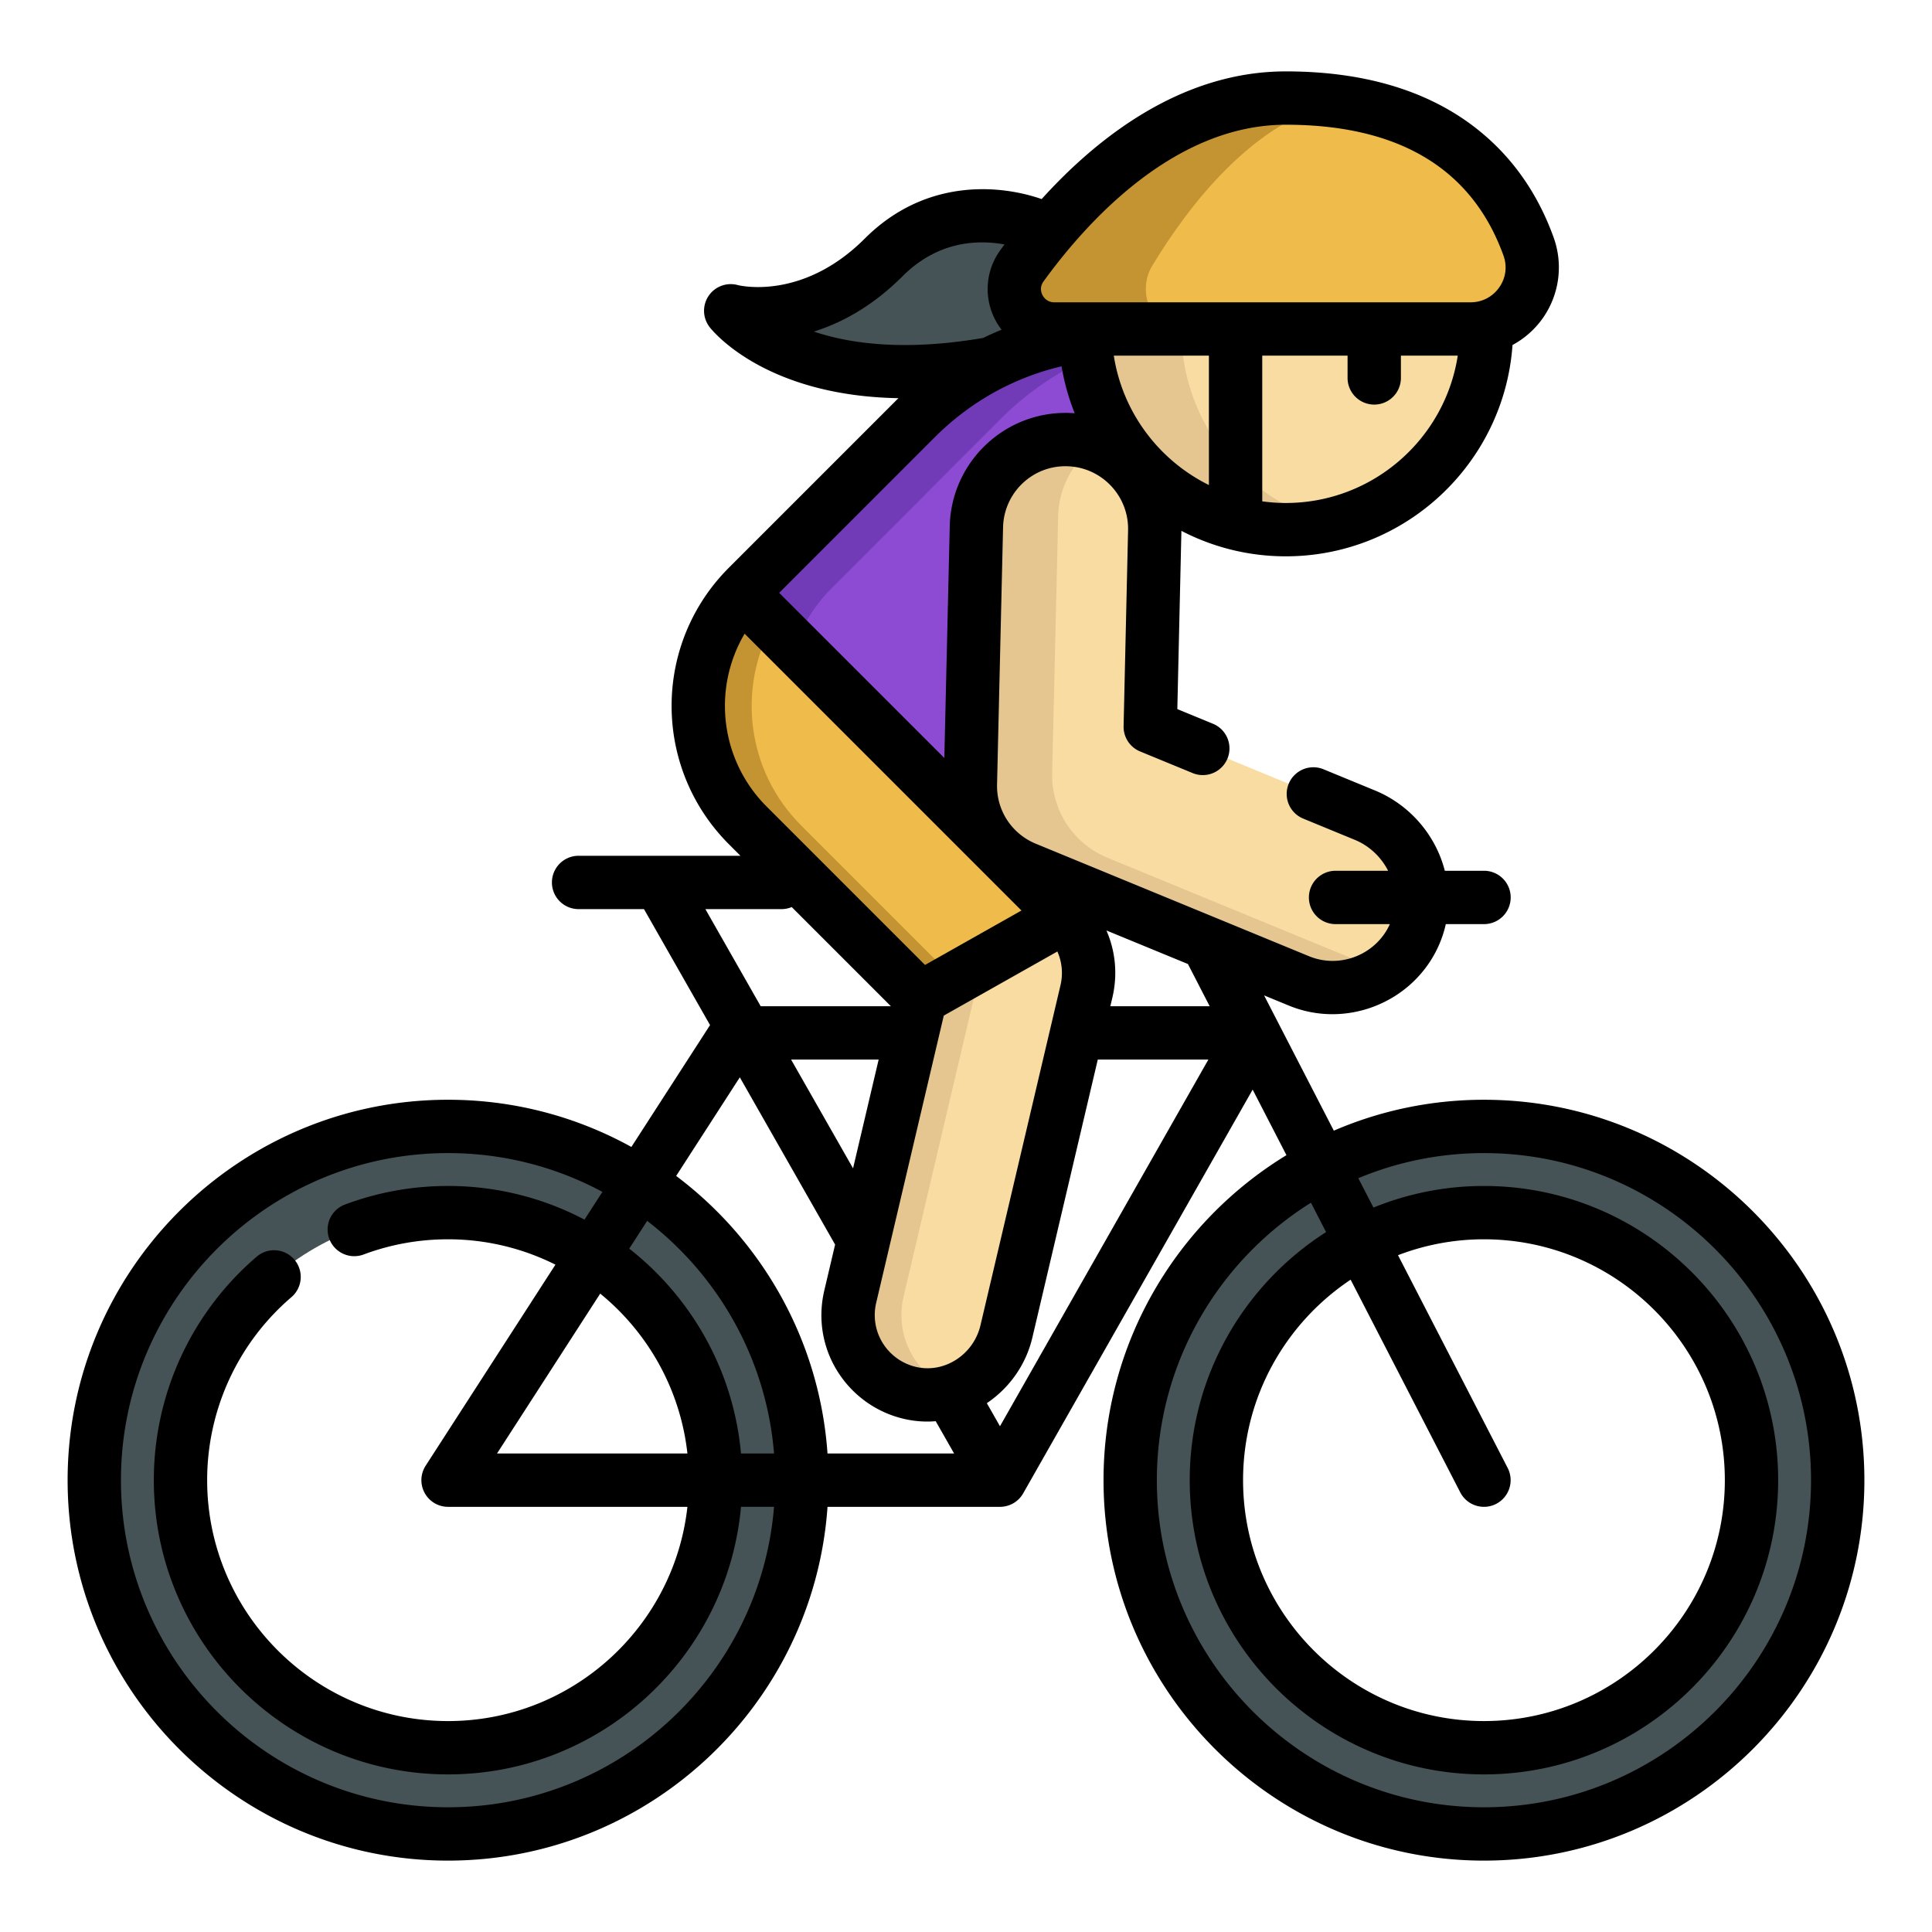
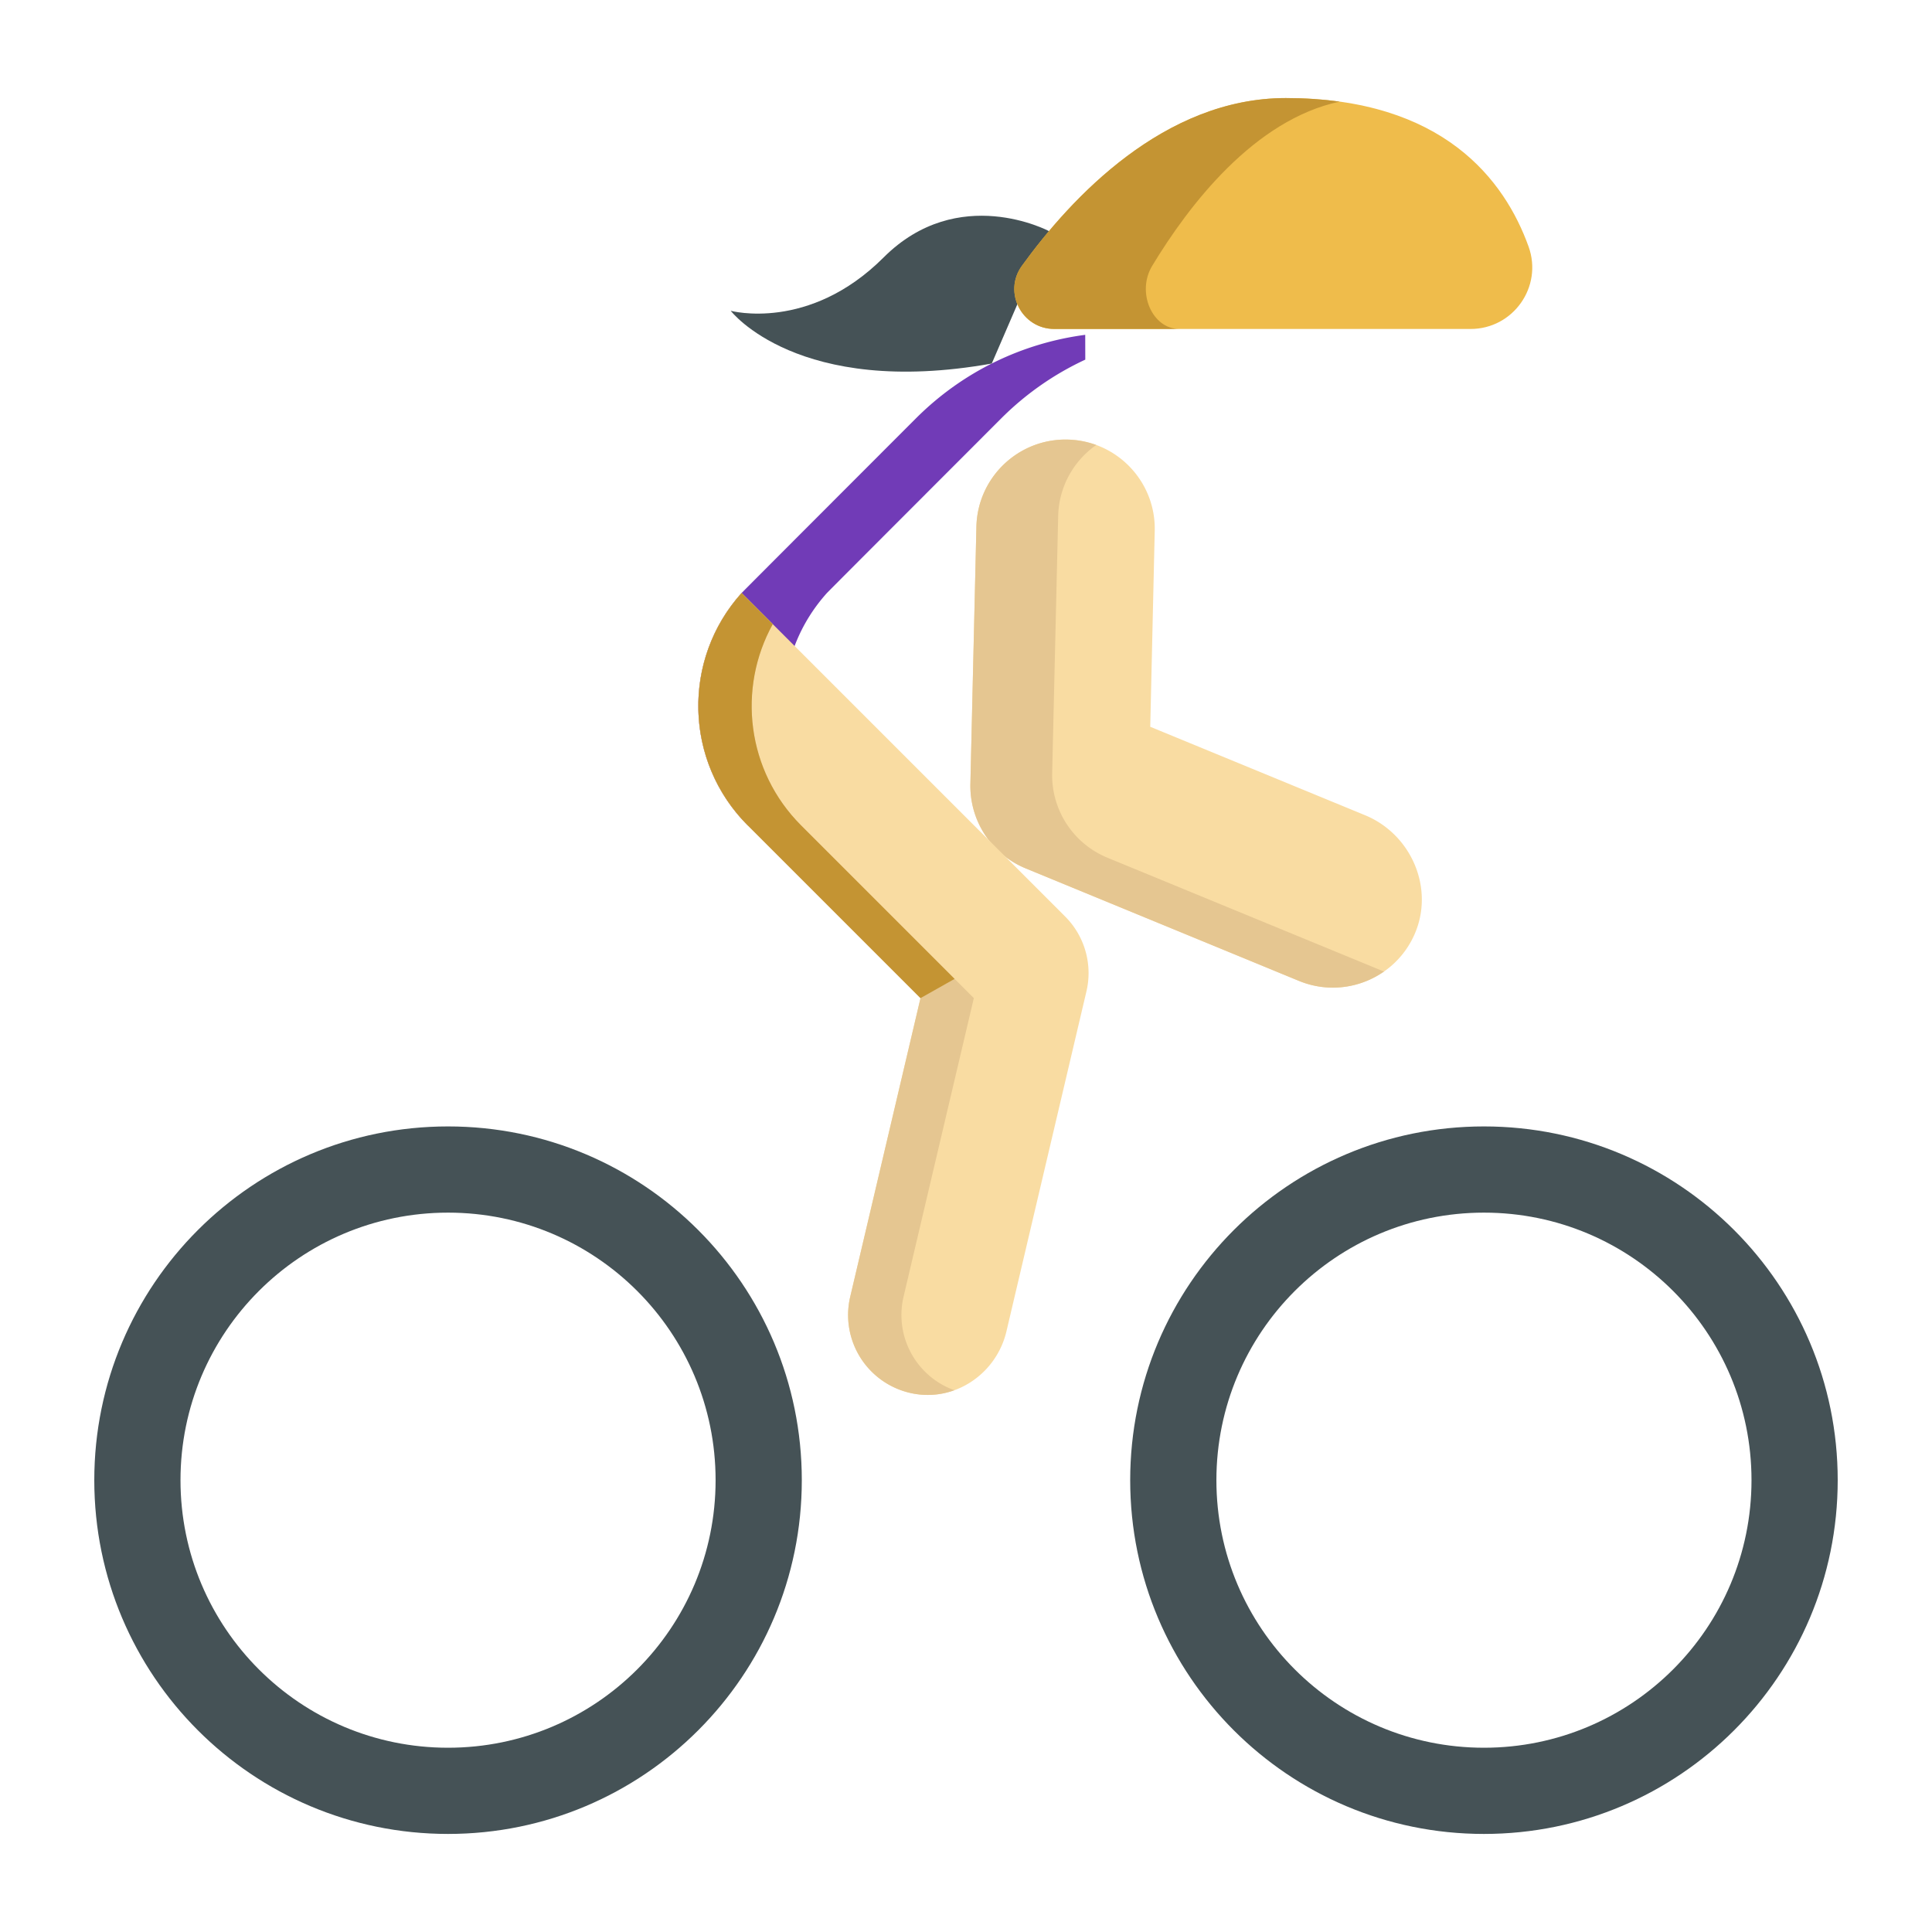
<svg xmlns="http://www.w3.org/2000/svg" version="1.1" width="512" height="512" x="0" y="0" viewBox="0 0 512.001 512.001" style="enable-background:new 0 0 512 512" xml:space="preserve" class="">
  <g transform="matrix(0.93,0,0,0.93,17.92,17.92)">
    <path d="M279.645 46.588s-25.85-13.766-47.126 7.51-43.565 15.197-43.565 15.197 19.089 24.889 74.385 15.033M108.405 301.715c-55.674 0-100.806 45.132-100.806 100.805s45.132 100.806 100.806 100.806 100.806-45.132 100.806-100.806-45.132-100.805-100.806-100.805zm0 177.047c-42.107 0-76.241-34.134-76.241-76.241s34.135-76.241 76.241-76.241 76.241 34.134 76.241 76.241-34.134 76.241-76.241 76.241zM403.595 301.715c-55.674 0-100.806 45.132-100.806 100.806s45.132 100.806 100.806 100.806 100.806-45.132 100.806-100.806-45.132-100.806-100.806-100.806zm0 177.047c-42.107 0-76.241-34.134-76.241-76.241s34.135-76.241 76.241-76.241 76.241 34.134 76.241 76.241-34.134 76.241-76.241 76.241z" style="" fill="#455256" data-original="#455256" />
-     <path d="M289.939 74.473c0 31.584 25.604 57.187 57.187 57.187s57.187-25.603 57.187-57.187l-52.121-33.546-62.253 33.546z" style="" fill="#f9dca2" data-original="#f9dca2" />
-     <path d="m317.328 74.473 47.364-25.523-12.466-8.023-62.252 33.546c0 31.584 25.603 57.187 57.187 57.187 4.716 0 9.294-.583 13.677-1.658-24.976-6.132-43.51-28.66-43.51-55.529z" style="" fill="#e5c691" data-original="#e5c691" />
-     <path d="M289.974 76.144c-17.639 2.32-34.69 10.263-48.246 23.809 0 0-49.097 49.127-49.664 49.755-17.021 18.905-16.433 48.043 1.763 66.239l96.441-28.115-.294-111.688z" style="" fill="#8d4ad3" data-original="#8d4ad3" />
    <path d="M216.379 149.708c.567-.628 49.664-49.755 49.664-49.755a83.63 83.63 0 0 1 23.949-16.739l-.018-7.07c-17.639 2.32-34.69 10.263-48.246 23.809 0 0-49.097 49.127-49.664 49.755-17.021 18.905-16.433 48.043 1.763 66.239l19.461-5.674c-13.28-18.161-12.254-43.52 3.091-60.565z" style="" fill="#713bb7" data-original="#713bb7" />
    <path d="m309.78 132.04-1.276 55.792 61.194 25.195c13.175 5.425 19.835 20.778 14.162 33.848-5.5 12.669-20.159 18.653-32.987 13.37l-77.892-32.071a25.418 25.418 0 0 1-15.729-24.139l1.714-73.272c.353-14.032 12.014-25.121 26.046-24.768 14.032.353 25.121 12.014 24.768 26.045z" style="" fill="#f9dca2" data-original="#f9dca2" />
    <path d="m374.176 257.205-77.892-32.071a25.417 25.417 0 0 1-15.729-24.138l1.714-73.272c.211-8.385 4.462-15.717 10.842-20.187a25.354 25.354 0 0 0-8.099-1.541c-14.032-.353-25.692 10.736-26.046 24.768l-1.714 73.272a25.417 25.417 0 0 0 15.729 24.138l77.892 32.071c8.31 3.422 17.387 2.111 24.245-2.678-.314-.116-.629-.232-.942-.362z" style="" fill="#e5c691" data-original="#e5c691" />
    <path d="M284.249 241.894a22.792 22.792 0 0 1 6.069 21.347l-22.796 96.876c-2.847 12.097-14.711 20.161-26.889 17.659a22.77 22.77 0 0 1-11.54-6.2 22.767 22.767 0 0 1-6.079-21.357l20.02-85.063-49.208-49.208c-18.196-18.196-18.784-47.334-1.763-66.239l92.186 92.185z" style="" fill="#f9dca2" data-original="#f9dca2" />
    <path d="M244.291 371.575a22.767 22.767 0 0 1-6.079-21.357l20.02-85.063-49.208-49.208c-15.539-15.539-18.225-39.051-8.083-57.362l-8.877-8.877c-17.021 18.905-16.433 48.043 1.763 66.239l49.208 49.208-20.02 85.063a22.767 22.767 0 0 0 6.079 21.357 22.77 22.77 0 0 0 11.54 6.2 22.13 22.13 0 0 0 12.053-.887 22.76 22.76 0 0 1-8.396-5.313z" style="" fill="#e5c691" data-original="#e5c691" />
-     <path d="m284.249 241.894-31.498 17.781-9.716 5.481-49.208-49.208c-18.196-18.196-18.784-47.334-1.763-66.239l92.185 92.185z" style="" fill="#efbc4b" data-original="#efbc4b" />
    <path d="m252.751 259.674-9.716 5.481-49.208-49.208c-18.196-18.196-18.784-47.334-1.763-66.239l8.875 8.875c-10.142 18.318-7.457 41.822 8.085 57.364l43.727 43.727z" style="" fill="#c49433" data-original="#c49433" />
    <path d="M281.16 74.473h118.624c12.14 0 20.643-12.034 16.533-23.458-6.797-18.9-24.28-42.341-69.191-42.341-34.654 0-61.111 28.338-75.204 47.819-5.421 7.494-.012 17.98 9.238 17.98z" style="" fill="#efbc4b" data-original="#efbc4b" />
    <path d="M309.052 56.493c10.463-17.319 29.088-41.619 53.423-46.805-4.723-.657-9.826-1.014-15.348-1.014-34.654 0-61.111 28.338-75.204 47.819-5.421 7.494-.011 17.98 9.238 17.98h35.606c-7.725 0-12.243-10.486-7.715-17.98z" style="" fill="#c49433" data-original="#c49433" />
-     <path d="M403.595 294.117c-15.186 0-29.65 3.145-42.782 8.807l-19.87-38.549 7.036 2.897a32.57 32.57 0 0 0 12.431 2.46c12.791-.001 25.054-7.472 30.419-19.831a32.414 32.414 0 0 0 1.896-5.838h11.013a7.6 7.6 0 0 0 0-15.198h-11.293a33.948 33.948 0 0 0-1.405-4.271c-3.402-8.389-10.127-15.166-18.448-18.593l-14.828-6.105a7.6 7.6 0 0 0-5.785 14.054l14.828 6.105c4.087 1.683 7.466 4.852 9.482 8.812h-15.1a7.6 7.6 0 0 0 0 15.198h15.597c-3.912 8.687-14.179 12.794-23.018 9.157l-26.03-10.718-.071-.029-51.791-21.325a17.886 17.886 0 0 1-3.073-1.631c-5.136-3.409-8.108-9.124-7.953-15.303l1.713-73.259c.246-9.82 8.403-17.647 18.259-17.363 9.82.247 17.609 8.437 17.362 18.276l-1.276 55.792a7.595 7.595 0 0 0 4.704 7.199l15.087 6.212a7.6 7.6 0 0 0 5.785-14.054l-10.264-4.226 1.156-50.56c.002-.079-.001-.157 0-.236a64.368 64.368 0 0 0 29.75 7.263c34.186 0 62.252-26.62 64.607-60.219a25.16 25.16 0 0 0 8.643-7.664 25.129 25.129 0 0 0 3.091-22.932c-4.723-13.133-12.414-23.812-22.859-31.74-13.664-10.371-31.657-15.63-53.481-15.63-29.838 0-53.826 18.968-69.565 36.381-12.431-4.308-33.4-5.746-50.416 11.269-17.659 17.658-35.51 13.411-36.193 13.239a7.598 7.598 0 0 0-8.028 11.955c.737.959 15.583 19.604 53.829 20.277-.132.13-.268.252-.399.383l-47.901 47.901a57.807 57.807 0 0 0-2.081 2.191c-19.79 22.032-18.881 55.686 2.081 76.647l3.274 3.274h-46.246a7.6 7.6 0 0 0 0 15.198h18.758l18.827 33.047-22.416 34.727c-15.505-8.566-33.316-13.449-52.249-13.449C48.631 294.117 0 342.746 0 402.521c0 59.775 48.631 108.405 108.405 108.405 57.221 0 104.223-44.566 108.134-100.81h49.149a7.601 7.601 0 0 0 6.607-3.844l65.39-115.05 9.629 18.681c-31.229 19.048-52.123 53.438-52.123 92.618 0 59.775 48.631 108.405 108.405 108.405 59.775 0 108.405-48.631 108.405-108.405-.001-59.775-48.632-108.404-108.406-108.404zM242.16 370.332a15.193 15.193 0 0 1-7.697-4.136c-3.751-3.743-5.264-9.068-4.051-14.238l17.73-75.336.008-.034 1.519-6.452 32.369-18.269a15.112 15.112 0 0 1 .884 9.633l-2.806 11.929c-.01.044-.022.086-.031.131l-19.958 84.816c-1.938 8.23-9.998 13.593-17.967 11.956zm-18.345-56.674-17.658-30.995h24.953l-7.295 30.995zM298.12 82.072h27.1v36.874c-14.211-7.029-24.596-20.665-27.1-36.874zm49.007 41.989c-2.277 0-4.513-.168-6.709-.466V82.072h24.315v6.473a7.6 7.6 0 0 0 15.198 0v-6.473h16.202c-3.668 23.749-24.246 41.989-49.006 41.989zm0-107.788c32.262 0 53.136 12.555 62.041 37.315 1.105 3.073.659 6.371-1.224 9.048-1.895 2.694-4.869 4.24-8.161 4.24H281.16c-2.088 0-3.052-1.447-3.37-2.069-.312-.61-.908-2.207.288-3.859 12.071-16.685 37.092-44.675 69.049-44.675zM212.651 75.217c7.824-2.455 16.636-7.141 25.241-15.746 10.067-10.067 21.388-10.486 29.084-9.083-.414.559-.821 1.112-1.211 1.651-4.179 5.778-4.758 13.319-1.509 19.68a19.095 19.095 0 0 0 1.887 2.967 89.748 89.748 0 0 0-5.244 2.343c-22.254 3.808-37.84 1.69-48.248-1.812zm34.449 30.11c10.097-10.089 22.471-16.979 36.131-20.214a64.211 64.211 0 0 0 3.747 13.38 32.408 32.408 0 0 0-1.773-.093c-18.191-.462-33.375 13.975-33.833 32.186l-1.547 66.136-47.059-47.058 44.334-44.337zm-54.181 55.982 78.884 78.883-27.476 15.508-45.127-45.126c-13.311-13.311-15.508-33.657-6.281-49.265zm10.498 78.482a7.573 7.573 0 0 0 2.924-.585l28.258 28.258h-37.101l-15.766-27.674h21.685zm-11.869 47.932 27.152 47.66-3.083 13.098c-2.427 10.338.604 20.982 8.112 28.475a30.35 30.35 0 0 0 15.373 8.262c1.971.404 3.943.6 5.894.6.796 0 1.588-.041 2.375-.104l5.242 9.203h-36.077c-2.248-32.289-18.694-60.728-43.128-79.094l18.14-28.1zm.336 107.195c-2.137-23.652-14.136-44.489-31.845-58.378l5.107-7.913c20.272 15.603 33.97 39.343 36.155 66.29h-9.417v.001zm-15.267 0h-54.259l29.409-45.563c13.567 11.086 22.822 27.25 24.85 45.563zm-68.212 100.81c-51.395 0-93.208-41.812-93.208-93.208 0-51.395 41.813-93.208 93.208-93.208 15.898 0 30.876 4.005 43.986 11.052l-5.106 7.912a83.3 83.3 0 0 0-38.88-9.595c-10.108 0-19.993 1.781-29.382 5.295a7.6 7.6 0 0 0-4.454 9.78 7.602 7.602 0 0 0 9.78 4.454c7.679-2.874 15.772-4.331 24.055-4.331a68.2 68.2 0 0 1 30.601 7.225l-36.981 57.293a7.598 7.598 0 0 0 6.384 11.719h68.209c-3.792 34.288-32.931 61.048-68.213 61.048-37.85 0-68.642-30.793-68.642-68.642a68.61 68.61 0 0 1 23.964-52.114 7.599 7.599 0 1 0-9.897-11.533c-18.598 15.961-29.265 39.159-29.265 63.645 0 46.23 37.611 83.839 83.839 83.839 43.668 0 79.627-33.563 83.48-76.245h9.416c-3.876 47.858-44.057 85.614-92.894 85.614zm157.277-108.577-3.746-6.576c6.303-4.241 11.118-10.795 12.983-18.719l18.635-79.194h31.515l-59.387 104.489zm31.448-119.686.584-2.48c1.541-6.536.888-13.196-1.698-19.11l23.226 9.563 6.199 12.028H297.13v-.001zm106.465 228.263c-51.395 0-93.208-41.813-93.208-93.208 0-33.306 17.563-62.582 43.91-79.067l4.315 8.373c-23.338 14.901-38.858 41.012-38.858 70.696 0 46.23 37.611 83.839 83.839 83.839s83.839-37.611 83.839-83.839-37.611-83.839-83.839-83.839a83.339 83.339 0 0 0-31.486 6.158l-4.315-8.372c11.029-4.606 23.122-7.155 35.801-7.155 51.396 0 93.208 41.813 93.208 93.208.002 51.394-41.811 93.206-93.206 93.206zm6.757-96.693-31.247-60.624a68.273 68.273 0 0 1 24.491-4.533c37.85 0 68.642 30.793 68.642 68.642 0 37.85-30.793 68.642-68.642 68.642s-68.642-30.793-68.642-68.642c0-23.809 12.189-44.818 30.651-57.134l31.24 60.611a7.596 7.596 0 0 0 10.236 3.272 7.597 7.597 0 0 0 3.271-10.234z" fill="#000000" opacity="1" data-original="#000000" class="" />
  </g>
</svg>